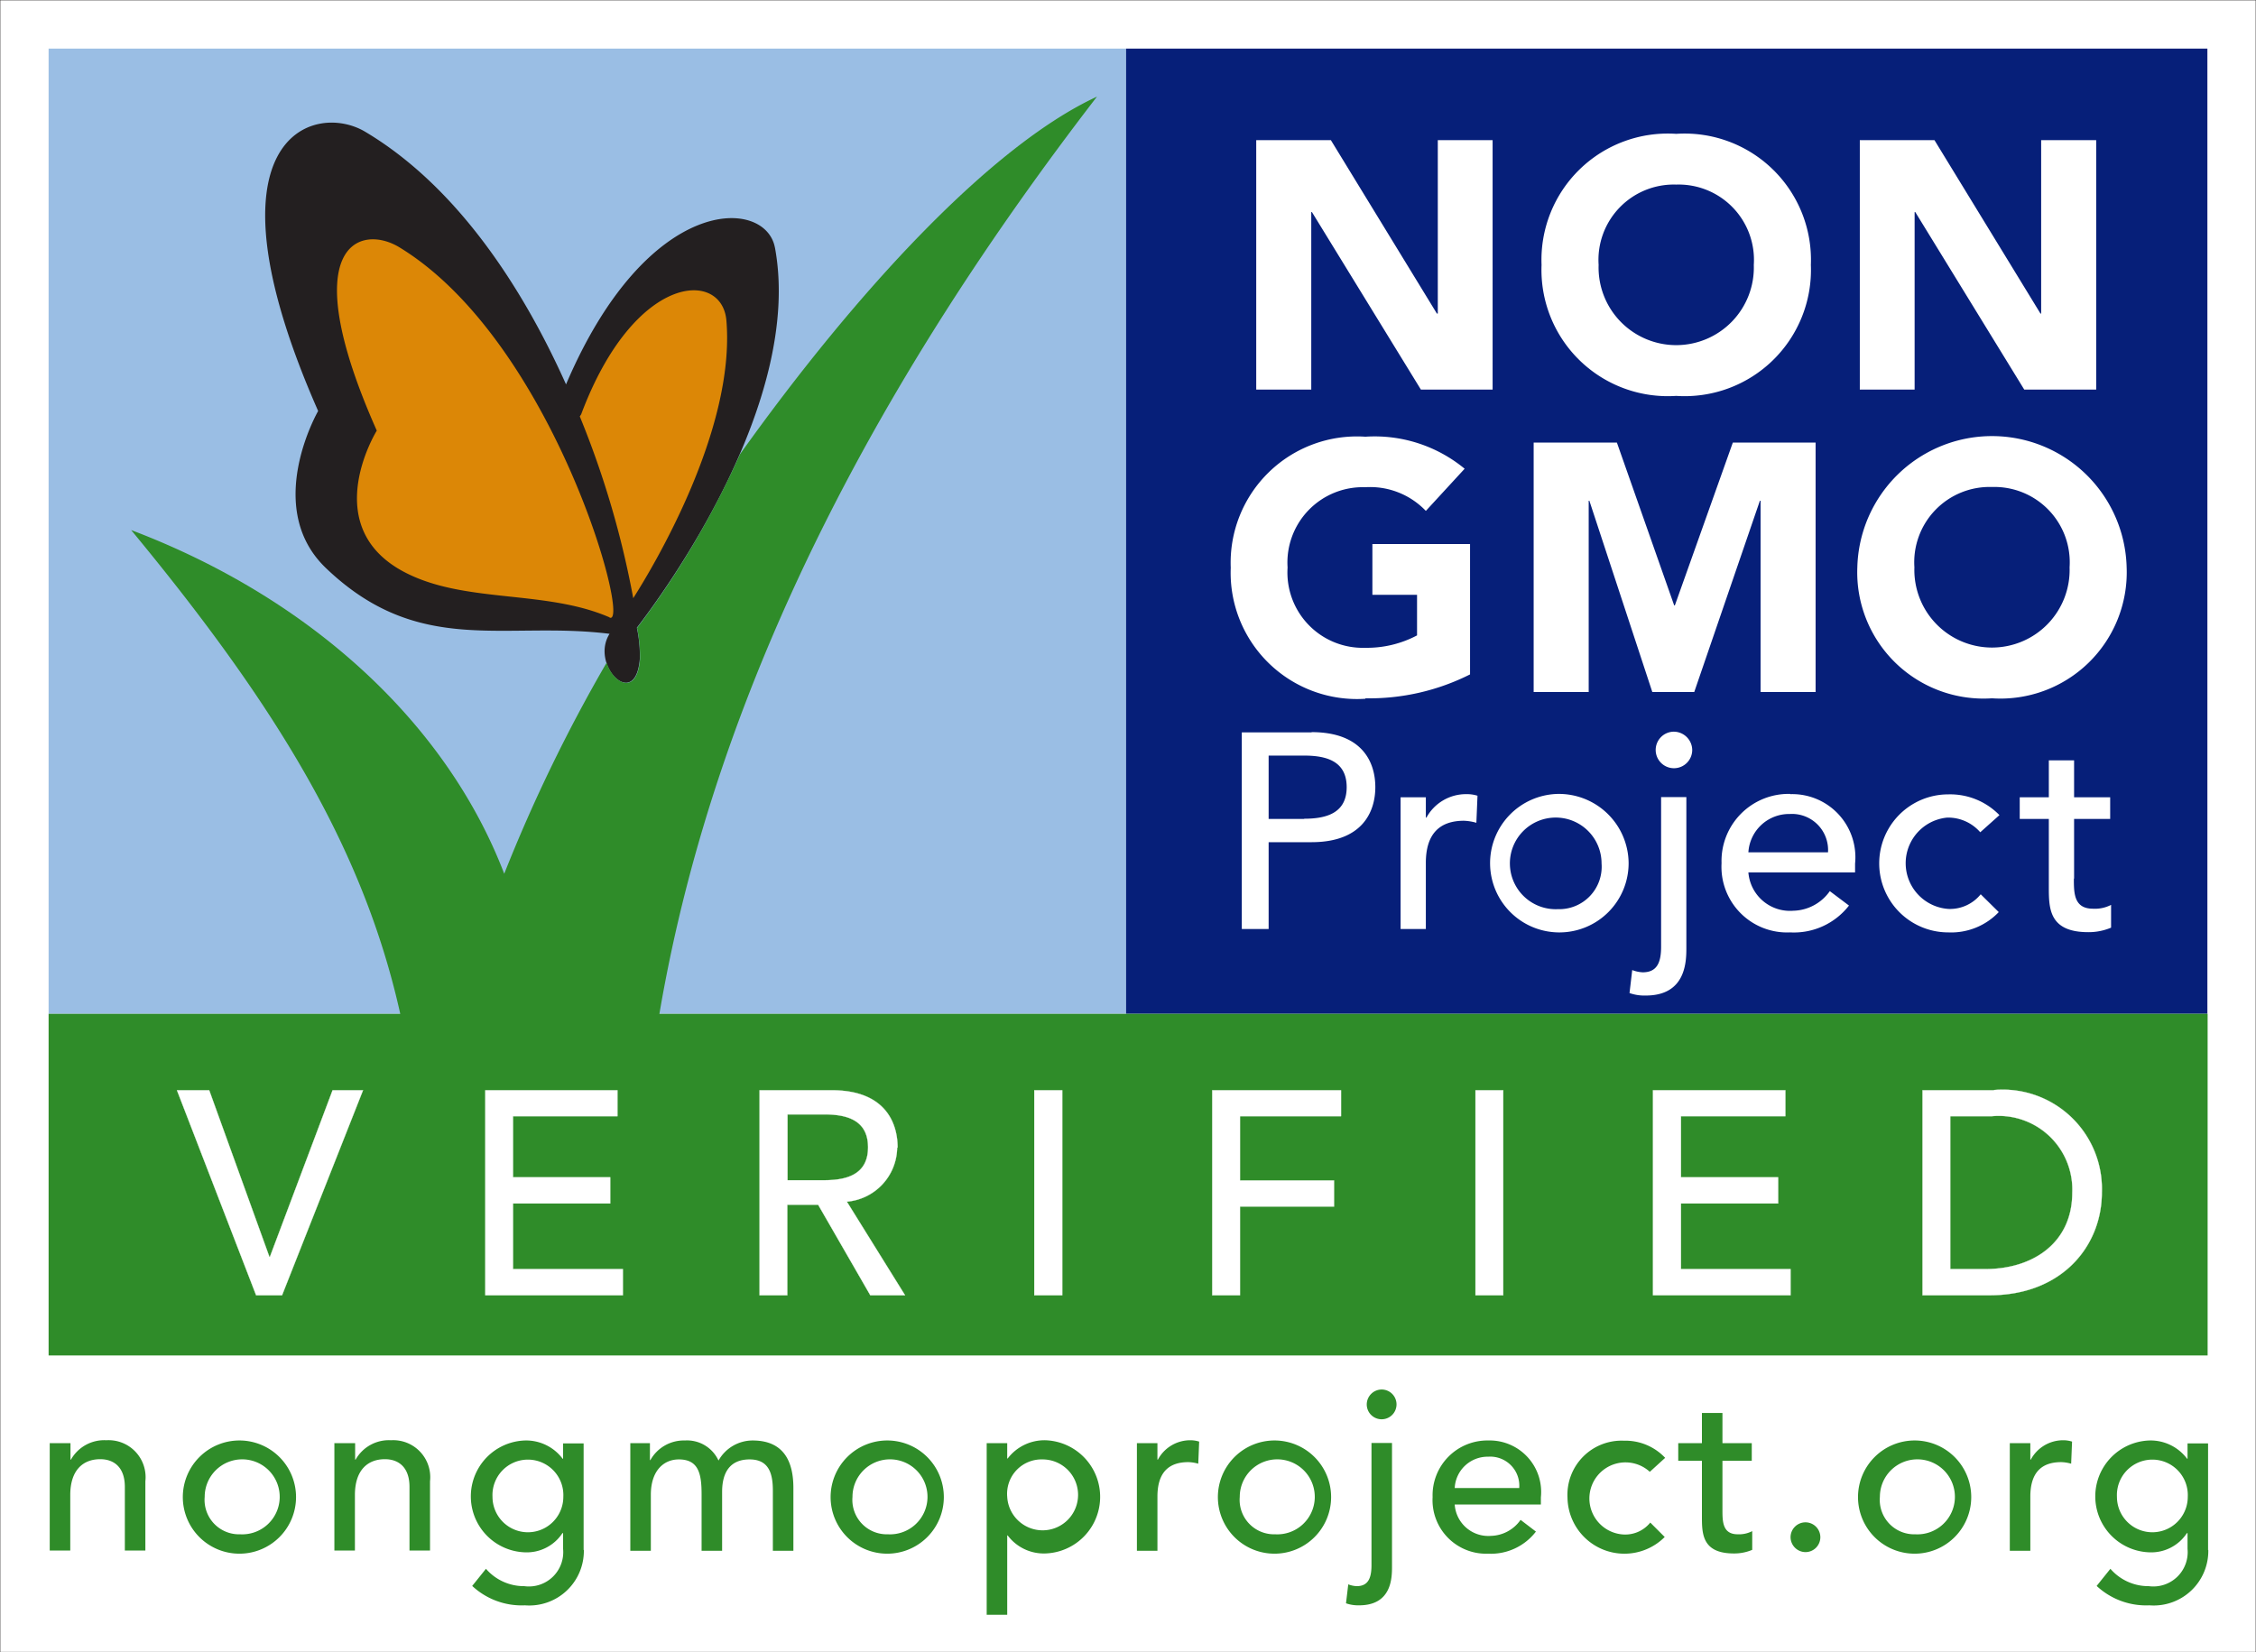
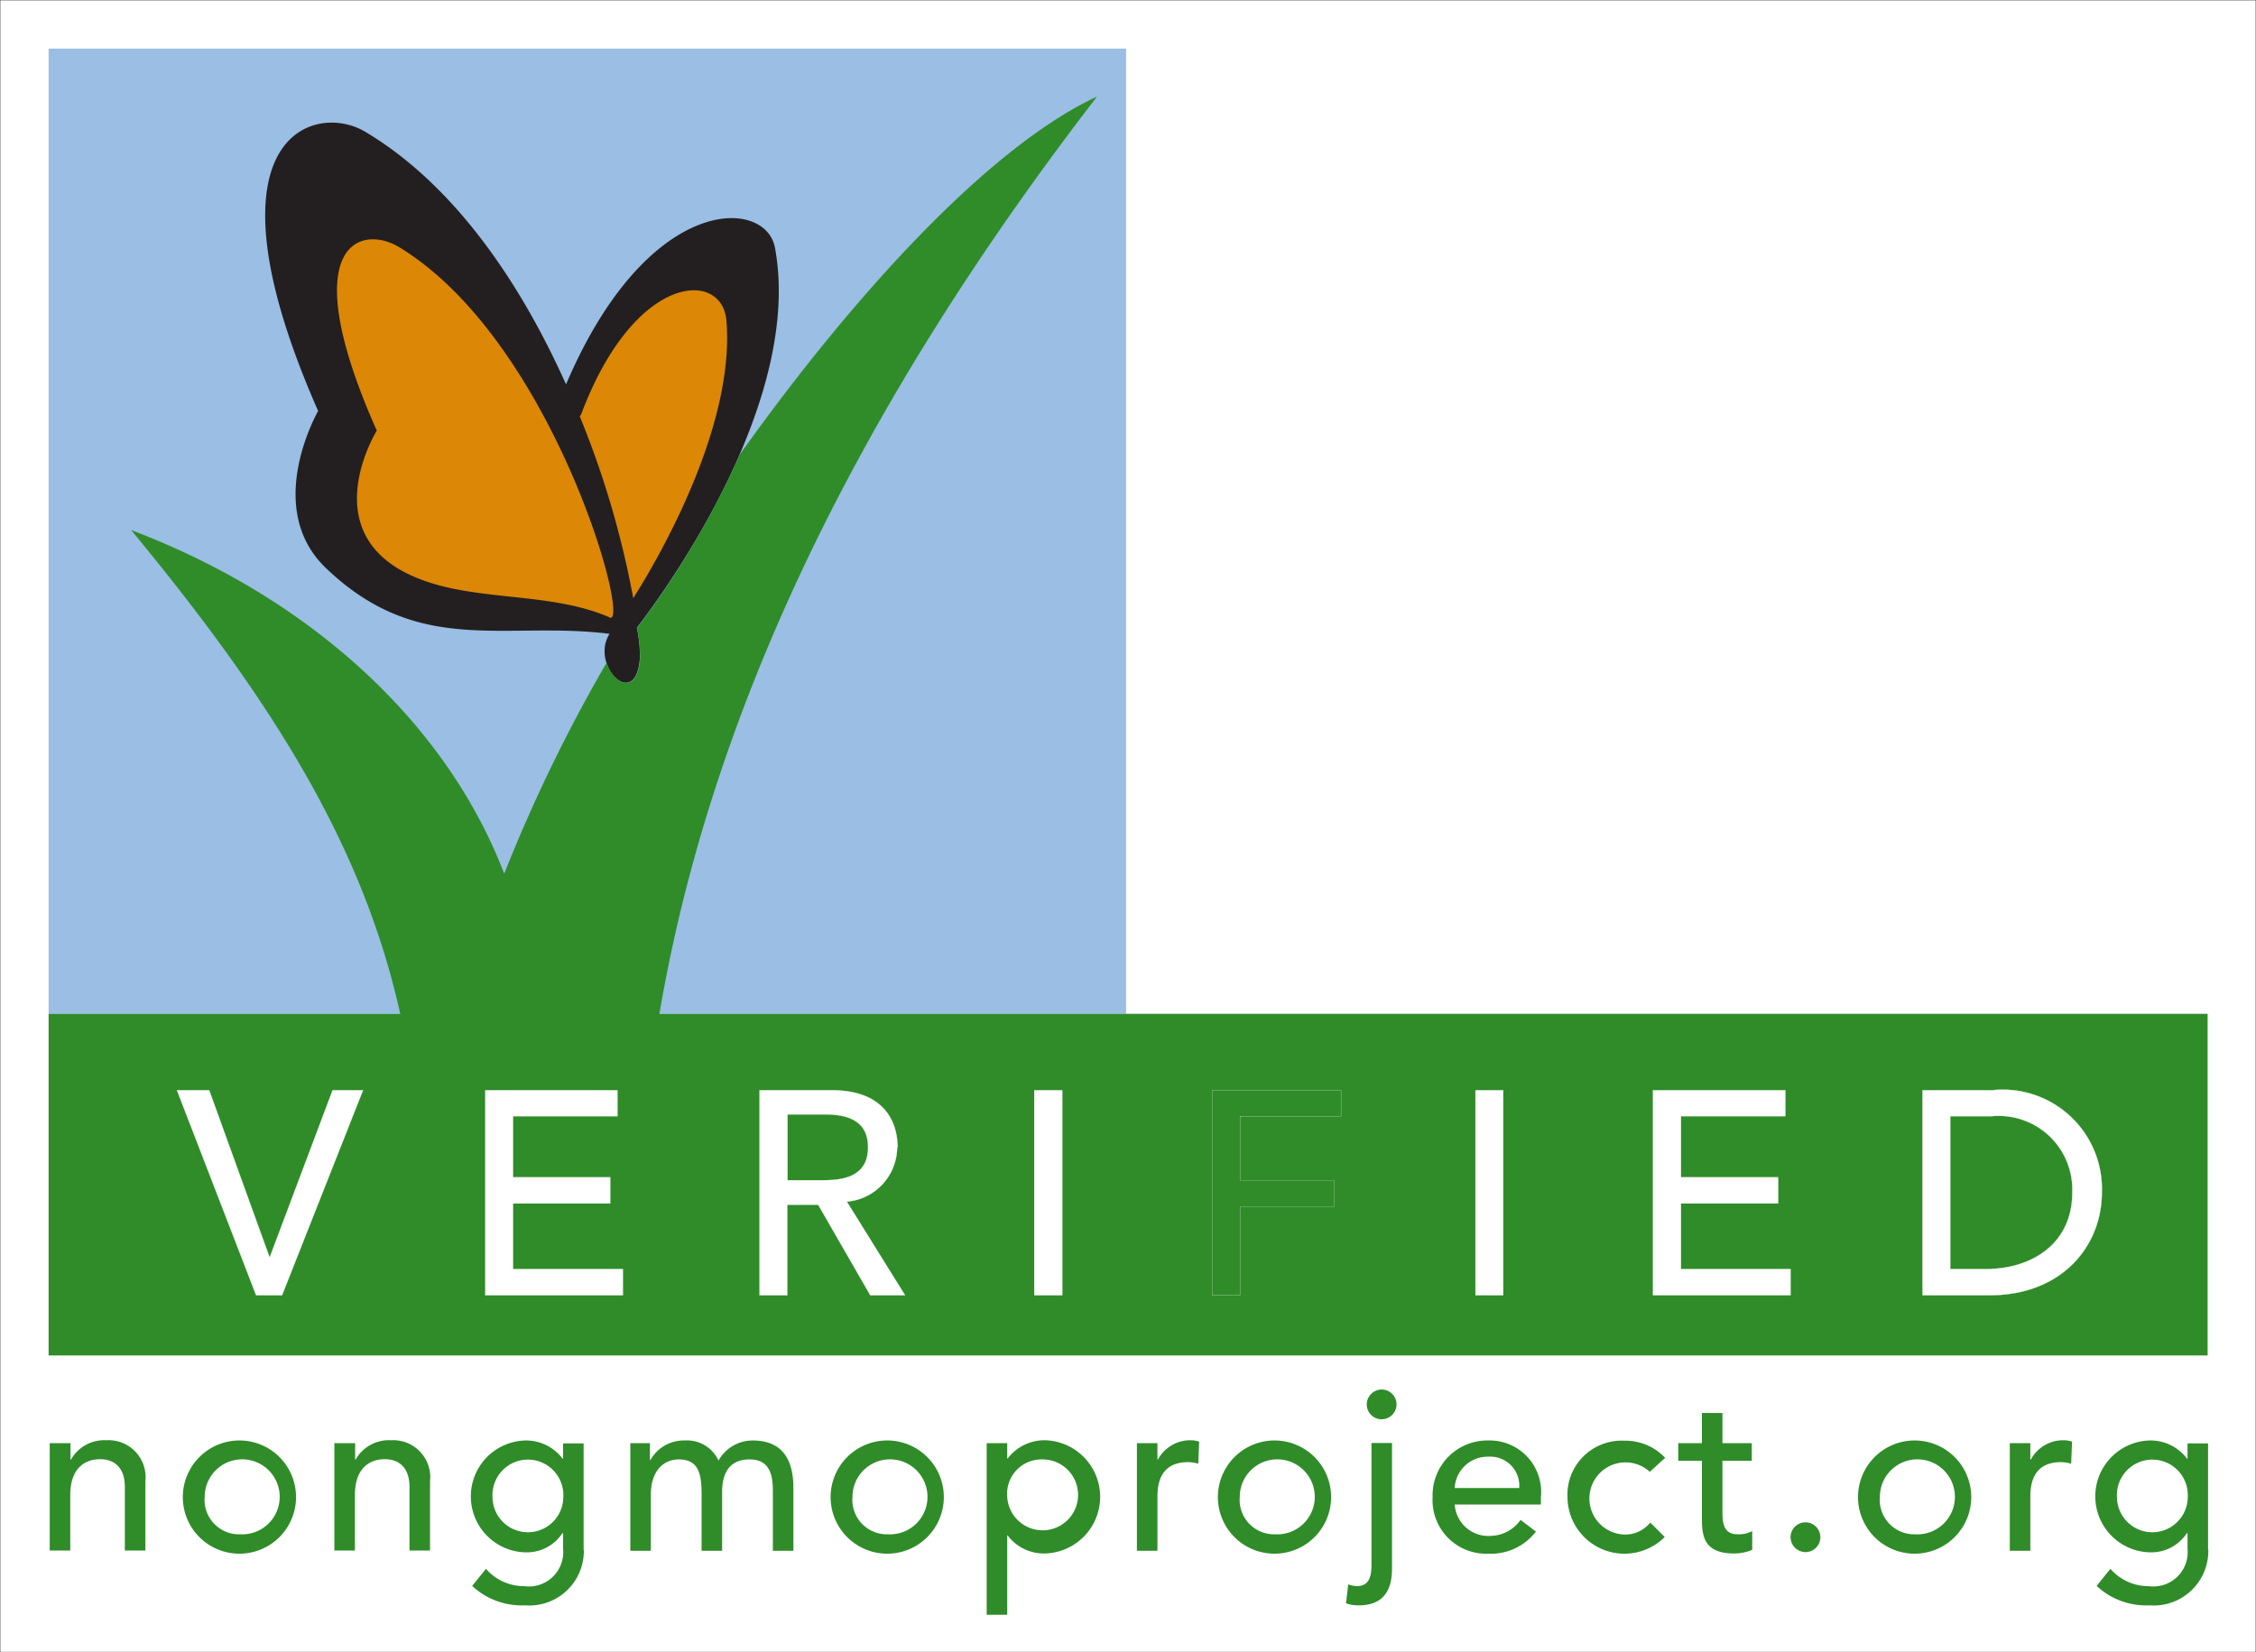
<svg xmlns="http://www.w3.org/2000/svg" width="100.02" height="73.26" viewBox="0 0 100.02 73.26">
  <rect x="0" y="0" width="100.02" height="73.26" fill="#333333" stroke="none" />
  <g id="non-gmo-project-verified-icon" transform="translate(0.005 0.005)">
    <path id="Path_851" data-name="Path 851" d="M0,0H100.01V73.25H0Z" fill="#fff" stroke="#231f20" stroke-miterlimit="22.93" stroke-width="0.01" />
    <path id="Path_852" data-name="Path 852" d="M49.92,44.95H2.15V2.15H49.92v42.8Z" fill="#9abee4" />
    <path id="Path_853" data-name="Path 853" d="M34.35,10.97c-.42-2.22-5.64-2.42-9.26,6.07-1.93-4.31-4.84-8.78-8.9-11.2-2.29-1.37-7.44.23-2.09,12.38,0,0-2.47,4.28.35,6.97,4.13,3.95,7.9,2.33,12.57,2.91-.88,1.39,1.14,3.43,1.34,1.13a5.8,5.8,0,0,0-.13-1.4c1.17-1.51,7.4-10,6.12-16.87Z" fill="#231f20" />
-     <path id="Path_854" data-name="Path 854" d="M97.86,44.95H49.92V2.15H97.86Z" fill="#061f79" />
+     <path id="Path_854" data-name="Path 854" d="M97.86,44.95H49.92H97.86Z" fill="#061f79" />
    <path id="Path_855" data-name="Path 855" d="M29.23,44.95c2.55-14.98,10.13-28.64,19.4-40.67C43.96,6.44,38,12.85,32.8,20.14a39.041,39.041,0,0,1-4.56,7.7,6.262,6.262,0,0,1,.13,1.4c-.14,1.62-1.18,1.08-1.48.14a69.921,69.921,0,0,0-4.54,9.36C19.78,32.03,13.73,26.5,5.81,23.5c6.37,7.71,10.29,14.07,11.93,21.45H2.15V60.1H97.87V44.95Z" fill="#2f8c29" />
    <path id="Path_856" data-name="Path 856" d="M32.2,14.21c-.19-2.28-4.09-2.12-6.44,4.16l-.06.09a40.8,40.8,0,0,1,2.37,8.06C28.93,25.17,32.61,19.07,32.2,14.21ZM27.02,27.38c.99.43-2.5-12.27-9.32-16.42-1.73-1.05-4.68-.15-1,8.13,0,0-2.75,4.43,1.48,6.4,2.64,1.24,6.08.68,8.84,1.88Z" fill="#dc8706" />
    <path id="Path_857" data-name="Path 857" d="M11.96,55.73h-.02L9.27,48.34H7.84l3.51,9.09H12.5l3.59-9.09H14.74Z" fill="#fff" />
    <path id="Path_858" data-name="Path 858" d="M11.96,55.73h-.02L9.27,48.34H7.84l3.51,9.09H12.5l3.59-9.09H14.74Z" fill="none" stroke="#fff" stroke-width="0.01" />
    <path id="Path_859" data-name="Path 859" d="M22.74,53.36h4.31V52.2H22.74V49.49h4.63V48.34H21.51v9.09h6.1V56.27H22.74V53.36Z" fill="#fff" />
    <path id="Path_860" data-name="Path 860" d="M22.74,53.36h4.31V52.2H22.74V49.49h4.63V48.34H21.51v9.09h6.1V56.27H22.74V53.36Z" fill="none" stroke="#fff" stroke-width="0.01" />
    <path id="Path_861" data-name="Path 861" d="M34.91,52.34V49.41h1.62c.98,0,1.95.23,1.95,1.46s-.98,1.46-1.95,1.46H34.91Zm4.88-1.46c0-1.14-.59-2.54-2.92-2.54h-3.2v9.09H34.9V53.42h1.37l2.31,4.01h1.54l-2.58-4.15a2.437,2.437,0,0,0,2.23-2.4Z" fill="#fff" />
    <path id="Path_862" data-name="Path 862" d="M34.91,52.34V49.41h1.62c.98,0,1.95.23,1.95,1.46s-.98,1.46-1.95,1.46H34.91Zm4.88-1.46c0-1.14-.59-2.54-2.92-2.54h-3.2v9.09H34.9V53.42h1.37l2.31,4.01h1.54l-2.58-4.15a2.437,2.437,0,0,0,2.23-2.4Z" fill="none" stroke="#fff" stroke-width="0.01" />
    <path id="Path_863" data-name="Path 863" d="M45.85,57.43h1.24V48.34H45.85Z" fill="#fff" stroke="#fff" stroke-width="0.01" />
-     <path id="Path_864" data-name="Path 864" d="M53.74,57.43h1.23V53.5h4.17V52.34H54.97V49.49h4.48V48.34H53.74Z" fill="#fff" />
    <path id="Path_865" data-name="Path 865" d="M53.74,57.43h1.23V53.5h4.17V52.34H54.97V49.49h4.48V48.34H53.74Z" fill="none" stroke="#fff" stroke-width="0.01" />
    <path id="Path_866" data-name="Path 866" d="M65.41,57.43h1.23V48.34H65.41Z" fill="#fff" stroke="#fff" stroke-width="0.01" />
    <path id="Path_867" data-name="Path 867" d="M74.52,53.36h4.31V52.2H74.52V49.49h4.63V48.34H73.28v9.09h6.1V56.27H74.52V53.36Z" fill="#fff" />
    <path id="Path_868" data-name="Path 868" d="M74.52,53.36h4.31V52.2H74.52V49.49h4.63V48.34H73.28v9.09h6.1V56.27H74.52V53.36Z" fill="none" stroke="#fff" stroke-width="0.01" />
    <path id="Path_869" data-name="Path 869" d="M88.01,56.27H86.46V49.49h1.85a3.264,3.264,0,0,1,3.56,3.39c0,2.25-1.77,3.39-3.85,3.39Zm.39-7.93H85.23v9.09H88.2c3.25,0,4.98-2.22,4.98-4.55a4.4,4.4,0,0,0-4.78-4.55Z" fill="#fff" />
    <path id="Path_870" data-name="Path 870" d="M88.01,56.27H86.46V49.49h1.85a3.264,3.264,0,0,1,3.56,3.39c0,2.25-1.77,3.39-3.85,3.39Zm.39-7.93H85.23v9.09H88.2c3.25,0,4.98-2.22,4.98-4.55a4.4,4.4,0,0,0-4.78-4.55Z" fill="none" stroke="#fff" stroke-width="0.01" />
    <path id="Path_871" data-name="Path 871" d="M2.21,63.99h.91v.73h.02a1.692,1.692,0,0,1,1.57-.86,1.641,1.641,0,0,1,1.73,1.82v3.07H5.53V65.93c0-.9-.51-1.23-1.09-1.23-.76,0-1.33.48-1.33,1.59v2.46H2.2V63.98Zm8.43,4.04a1.663,1.663,0,1,0-1.57-1.66A1.526,1.526,0,0,0,10.64,68.03Zm0-4.16A2.51,2.51,0,1,1,8.1,66.38,2.512,2.512,0,0,1,10.64,63.87Zm4.19.12h.91v.73h.02a1.692,1.692,0,0,1,1.57-.86,1.641,1.641,0,0,1,1.73,1.82v3.07h-.91V65.93c0-.9-.51-1.23-1.09-1.23-.76,0-1.33.48-1.33,1.59v2.46h-.91V63.98Zm7,2.38a1.57,1.57,0,1,0,3.14,0,1.572,1.572,0,1,0-3.14,0Zm4.05,2.35a2.42,2.42,0,0,1-2.61,2.46,3.215,3.215,0,0,1-2.34-.86l.61-.76a2.228,2.228,0,0,0,1.7.77,1.522,1.522,0,0,0,1.72-1.65v-.7h-.03a1.892,1.892,0,0,1-1.65.85,2.481,2.481,0,0,1,0-4.96,2.024,2.024,0,0,1,1.66.81h.02V64h.91v4.73Zm2.08-4.73h.85v.75h.02a1.7,1.7,0,0,1,1.53-.87,1.535,1.535,0,0,1,1.49.89,1.738,1.738,0,0,1,1.51-.89c1.47,0,1.81,1.05,1.81,2.11v2.78h-.91V66.1c0-.72-.15-1.39-1.03-1.39s-1.22.59-1.22,1.44v2.61H31.1v-2.5c0-.91-.13-1.55-1.01-1.55-.66,0-1.24.49-1.24,1.57v2.48h-.91V63.99Zm11.4,4.04a1.663,1.663,0,1,0-1.57-1.66A1.526,1.526,0,0,0,39.36,68.03Zm0-4.16a2.51,2.51,0,1,1-2.54,2.51A2.512,2.512,0,0,1,39.36,63.87Zm5.29,2.5a1.572,1.572,0,1,0,1.57-1.66A1.526,1.526,0,0,0,44.65,66.37Zm-.91-2.38h.91v.68h.02a2.052,2.052,0,0,1,1.66-.81,2.511,2.511,0,0,1,0,5.02,2,2,0,0,1-1.66-.8h-.02V71.6h-.91V63.99Zm6.66,0h.91v.73h.02a1.626,1.626,0,0,1,1.43-.86,1.29,1.29,0,0,1,.4.06l-.04.98a1.75,1.75,0,0,0-.44-.07c-.89,0-1.37.48-1.37,1.53v2.4H50.4V63.99Zm6.13,4.04a1.663,1.663,0,1,0-1.57-1.66A1.526,1.526,0,0,0,56.53,68.03Zm0-4.16a2.51,2.51,0,1,1-2.54,2.51A2.512,2.512,0,0,1,56.53,63.87Zm4.72-2.26a.66.66,0,1,1-.66.66A.666.666,0,0,1,61.25,61.61Zm.46,2.38v5.46c0,.49,0,1.73-1.46,1.73a1.637,1.637,0,0,1-.58-.09l.1-.84a1.167,1.167,0,0,0,.37.08c.49,0,.66-.32.66-.93V63.98h.91Zm5.64,1.99a1.289,1.289,0,0,0-1.38-1.39,1.459,1.459,0,0,0-1.48,1.39Zm-2.86.73A1.494,1.494,0,0,0,66.1,68.1a1.652,1.652,0,0,0,1.31-.71l.68.52a2.514,2.514,0,0,1-2.12.98,2.375,2.375,0,0,1-2.46-2.51,2.429,2.429,0,0,1,2.47-2.51,2.283,2.283,0,0,1,2.33,2.52v.32H64.48Zm8.65-1.45A1.6,1.6,0,1,0,72,68.04a1.425,1.425,0,0,0,1.16-.53l.64.64a2.524,2.524,0,0,1-4.31-1.75,2.4,2.4,0,0,1,2.5-2.52,2.424,2.424,0,0,1,1.83.76l-.68.62Zm4.52-.49h-1.3v2.16c0,.53,0,1.1.68,1.1a1.278,1.278,0,0,0,.64-.14v.83a2.047,2.047,0,0,1-.81.16c-1.4,0-1.42-.86-1.42-1.62V64.77H74.4v-.78h1.05V62.65h.91v1.34h1.3v.78Zm1.72,3.39a.66.66,0,1,1,.66.66A.666.666,0,0,1,79.38,68.16Zm5.53-.13a1.663,1.663,0,1,0-1.57-1.66A1.526,1.526,0,0,0,84.91,68.03Zm0-4.16a2.51,2.51,0,1,1-2.54,2.51A2.512,2.512,0,0,1,84.91,63.87Zm4.19.12h.91v.73h.02a1.626,1.626,0,0,1,1.43-.86,1.29,1.29,0,0,1,.4.06l-.04.98a1.75,1.75,0,0,0-.44-.07c-.89,0-1.37.48-1.37,1.53v2.4H89.1V63.99Zm4.75,2.38a1.57,1.57,0,1,0,3.14,0,1.572,1.572,0,1,0-3.14,0Zm4.05,2.35a2.42,2.42,0,0,1-2.61,2.46,3.215,3.215,0,0,1-2.34-.86l.61-.76a2.228,2.228,0,0,0,1.7.77,1.522,1.522,0,0,0,1.72-1.65v-.7h-.03a1.892,1.892,0,0,1-1.65.85,2.481,2.481,0,0,1,0-4.96,2.024,2.024,0,0,1,1.66.81h.02V64h.91v4.73Z" fill="#2f8c29" />
    <path id="Path_872" data-name="Path 872" d="M58.13,9.4h.03l4.83,7.87h3.18V6.21H63.74V13.9H63.7L59,6.21H55.69V17.27h2.44V9.4ZM74.31,8.18a3.34,3.34,0,0,1,3.44,3.56,3.442,3.442,0,1,1-6.88,0A3.34,3.34,0,0,1,74.31,8.18Zm0,9.37a5.6,5.6,0,0,0,5.97-5.81,5.6,5.6,0,0,0-5.97-5.81,5.6,5.6,0,0,0-5.97,5.81A5.6,5.6,0,0,0,74.31,17.55ZM84.88,9.4h.03l4.83,7.87h3.19V6.21H90.49V13.9h-.03l-4.7-7.69H82.45V17.27h2.43V9.4ZM57.81,36.31H56.24V33.5h1.57c.95,0,1.89.22,1.89,1.4s-.95,1.4-1.89,1.4Zm.34-3.84h-3.1v8.72h1.19V37.34h1.9c2.25,0,2.83-1.34,2.83-2.44s-.57-2.44-2.83-2.44Zm5.09,3.78h-.03v-.9H62.09v5.84h1.12V38.26c0-1.28.6-1.87,1.69-1.87a2.251,2.251,0,0,1,.55.09l.05-1.2a1.591,1.591,0,0,0-.5-.07,2,2,0,0,0-1.77,1.05Zm5.82,4.06A2.032,2.032,0,1,1,71,38.28a1.883,1.883,0,0,1-1.94,2.03Zm0-5.11a3.071,3.071,0,1,0,3.14,3.07A3.093,3.093,0,0,0,69.06,35.2Zm5.14-2.76a.81.81,0,1,0,.82.81A.822.822,0,0,0,74.2,32.44Zm-.56,9.54c0,.74-.21,1.13-.82,1.13a1.458,1.458,0,0,1-.46-.1l-.12,1.02a1.971,1.971,0,0,0,.72.11c1.79,0,1.8-1.52,1.8-2.12V35.34H73.64v6.63Zm3.87-4.19a1.808,1.808,0,0,1,1.83-1.7,1.6,1.6,0,0,1,1.7,1.7Zm1.86-2.59a2.975,2.975,0,0,0-3.05,3.07,2.91,2.91,0,0,0,3.04,3.07,3.092,3.092,0,0,0,2.61-1.19l-.85-.64a2.035,2.035,0,0,1-1.62.87,1.85,1.85,0,0,1-1.99-1.7h4.73v-.39a2.8,2.8,0,0,0-2.87-3.08Zm6.95,1.05a1.89,1.89,0,0,1,1.47.65l.85-.76a3.047,3.047,0,0,0-2.27-.92,3.06,3.06,0,1,0,0,6.12,2.913,2.913,0,0,0,2.24-.9l-.8-.79a1.754,1.754,0,0,1-1.43.65,2.032,2.032,0,0,1-.06-4.05Zm5.63,2.71V36.31h1.6v-.96h-1.6V33.71H90.83v1.64H89.54v.96h1.29v3.04c0,.94.02,1.98,1.75,1.98a2.555,2.555,0,0,0,1.01-.2V40.12a1.562,1.562,0,0,1-.8.17c-.85,0-.85-.69-.85-1.34Zm-31.42-8a9.935,9.935,0,0,0,4.64-1.06V24.12H60.84v2.25h1.98v1.8a4.746,4.746,0,0,1-2.3.55,3.34,3.34,0,0,1-3.44-3.56,3.34,3.34,0,0,1,3.44-3.56,3.414,3.414,0,0,1,2.69,1.05l1.72-1.87a6.263,6.263,0,0,0-4.4-1.42,5.6,5.6,0,0,0-5.97,5.81,5.6,5.6,0,0,0,5.97,5.81ZM78.05,22.2v8.48h2.44V19.62H76.82l-2.57,7.22h-.03l-2.54-7.22H67.99V30.68h2.44V22.2h.03l2.79,8.48h1.86l2.91-8.48h.03Zm10.26-.61a3.34,3.34,0,0,1,3.44,3.56,3.442,3.442,0,1,1-6.88,0A3.34,3.34,0,0,1,88.31,21.59Zm0,9.37a5.6,5.6,0,0,0,5.97-5.81,5.972,5.972,0,0,0-11.94,0A5.6,5.6,0,0,0,88.31,30.96Z" fill="#fff" />
  </g>
</svg>